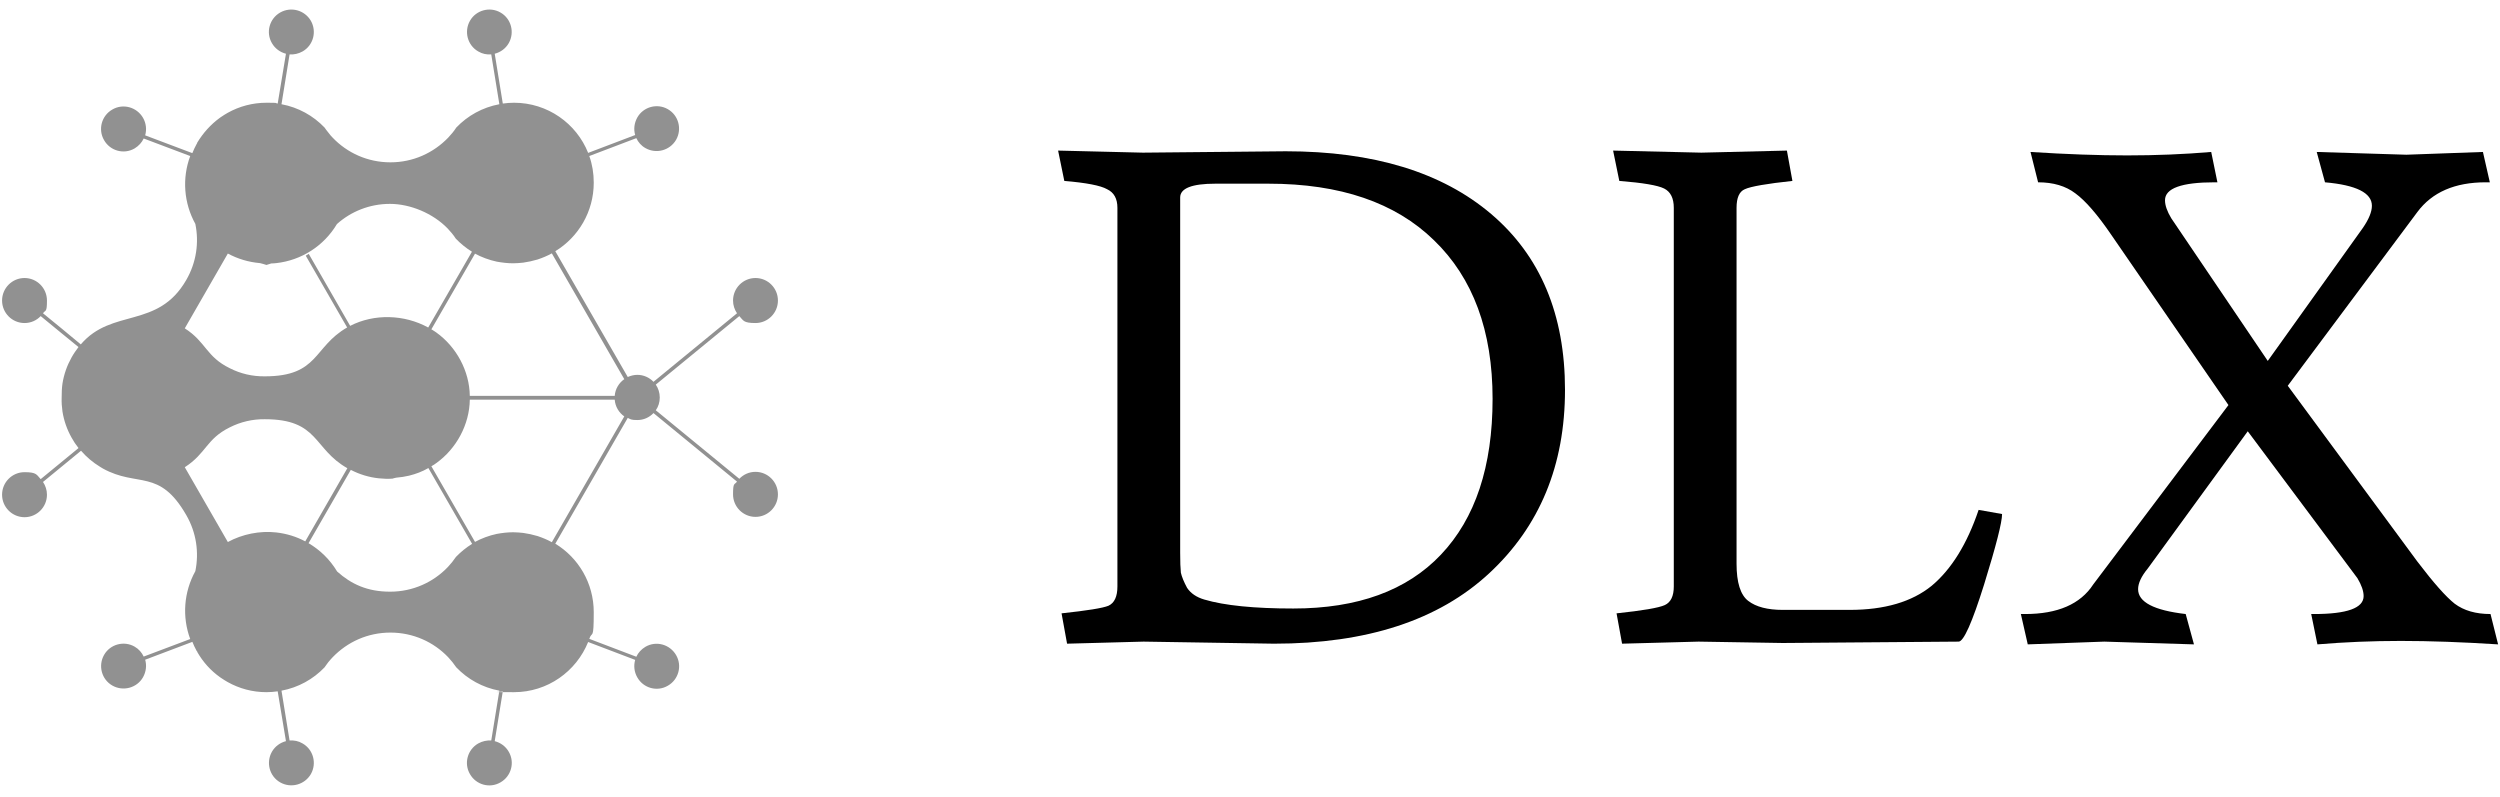
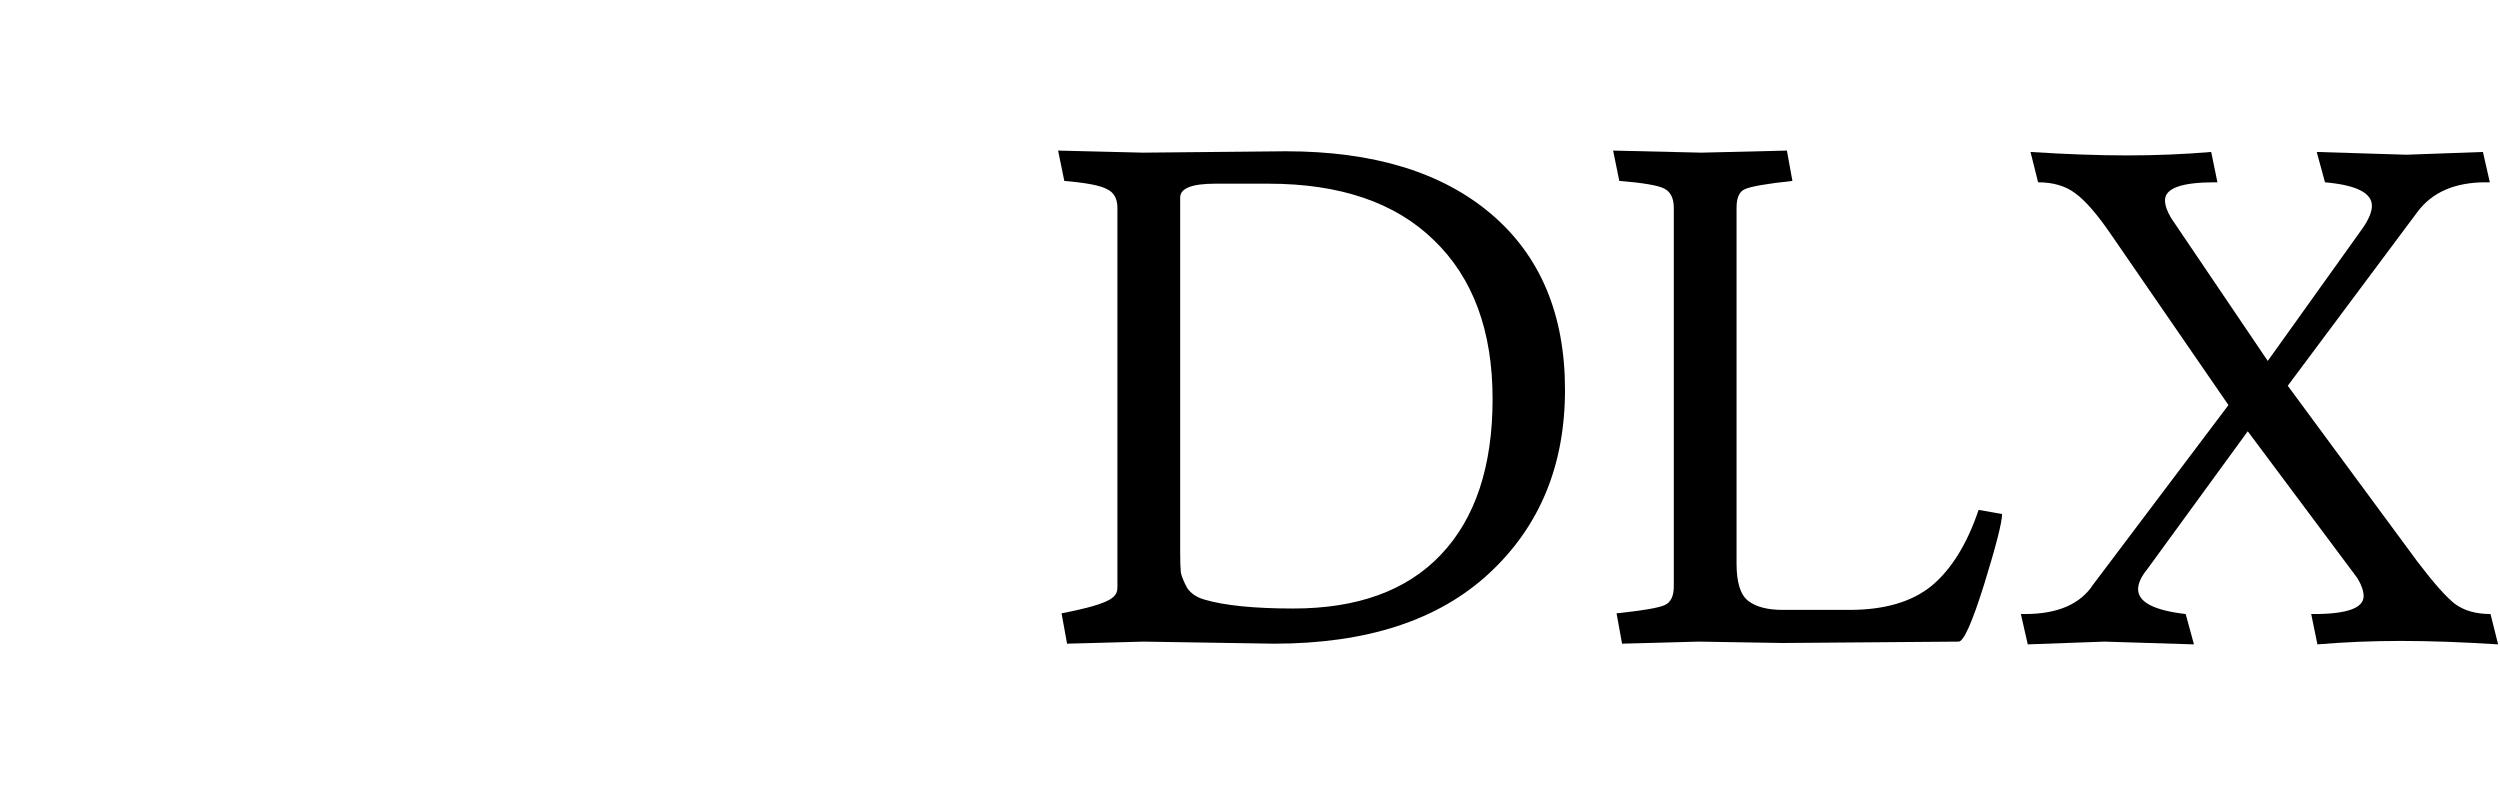
<svg xmlns="http://www.w3.org/2000/svg" width="116" height="37" viewBox="0 0 116 37" fill="none">
-   <path fill-rule="evenodd" clip-rule="evenodd" d="M22.044 25.15L20.015 21.633L20.045 21.617C20.114 21.579 20.183 21.533 20.244 21.487C21.178 20.819 21.784 19.697 21.799 18.545H28.523C28.546 18.868 28.722 19.152 28.967 19.321L25.605 25.158C25.398 25.043 25.176 24.951 24.946 24.874C24.939 24.874 24.931 24.874 24.916 24.866C24.709 24.805 24.502 24.759 24.28 24.728C24.127 24.713 23.974 24.697 23.813 24.697C23.552 24.697 23.3 24.728 23.047 24.774C22.687 24.851 22.343 24.981 22.029 25.15M22.044 11.764L20.015 15.281L20.045 15.297C20.114 15.343 20.183 15.381 20.244 15.427C21.178 16.095 21.784 17.217 21.799 18.369H28.523C28.546 18.046 28.722 17.762 28.967 17.593L25.605 11.756C25.398 11.871 25.176 11.963 24.946 12.04C24.939 12.04 24.931 12.04 24.916 12.048C24.709 12.109 24.502 12.155 24.28 12.186C24.127 12.201 23.974 12.217 23.813 12.217C23.552 12.217 23.3 12.186 23.047 12.14C22.687 12.063 22.343 11.933 22.029 11.764H22.044ZM14.164 25.12C13.75 24.897 13.291 24.759 12.816 24.705C12.058 24.62 11.246 24.782 10.572 25.15L8.574 21.679C9.577 21.034 9.569 20.366 10.664 19.828C11.162 19.575 11.721 19.444 12.288 19.452C14.807 19.452 14.516 20.819 16.117 21.725L14.164 25.12ZM16.117 15.189C14.524 16.095 14.807 17.462 12.288 17.462C11.713 17.47 11.162 17.34 10.664 17.086C9.561 16.549 9.569 15.873 8.574 15.235L10.572 11.764C11.024 12.009 11.53 12.163 12.066 12.209C12.165 12.232 12.265 12.263 12.364 12.294C12.441 12.271 12.517 12.248 12.586 12.224C12.663 12.224 12.739 12.217 12.816 12.209C13.988 12.079 15.029 11.41 15.634 10.396C16.285 9.813 17.15 9.46 18.092 9.46C19.034 9.46 20.091 9.897 20.773 10.604C20.91 10.75 21.041 10.903 21.148 11.072C21.37 11.303 21.623 11.51 21.898 11.679L19.869 15.197C18.766 14.59 17.365 14.544 16.247 15.12L14.325 11.779C14.279 11.81 14.233 11.833 14.187 11.864L16.109 15.197L16.117 15.189ZM3.757 20.919L3.726 20.942L1.995 22.363C2.11 22.531 2.179 22.739 2.179 22.954C2.179 23.53 1.712 23.998 1.138 23.998C0.563 23.998 0.096 23.53 0.096 22.954C0.096 22.378 0.563 21.909 1.138 21.909C1.712 21.909 1.697 22.032 1.888 22.232L3.619 20.811L3.642 20.788C3.519 20.634 3.412 20.473 3.32 20.304C3.113 19.936 2.968 19.528 2.899 19.098C2.868 18.883 2.853 18.668 2.861 18.445C2.861 18.223 2.868 18.008 2.899 17.793C2.968 17.363 3.113 16.956 3.32 16.587C3.412 16.418 3.527 16.257 3.642 16.103C3.052 15.627 2.47 15.143 1.888 14.667C1.697 14.867 1.436 14.989 1.138 14.989C0.563 14.989 0.096 14.521 0.096 13.945C0.096 13.369 0.563 12.9 1.138 12.9C1.712 12.9 2.179 13.369 2.179 13.945C2.179 14.521 2.11 14.367 1.995 14.536C2.577 15.012 3.175 15.496 3.749 15.98C5.196 14.283 7.325 15.281 8.642 12.992C9.117 12.171 9.24 11.249 9.064 10.389C8.528 9.421 8.443 8.269 8.826 7.24L6.667 6.426C6.582 6.61 6.437 6.771 6.246 6.887C5.748 7.178 5.112 7.002 4.829 6.503C4.538 6.003 4.714 5.366 5.212 5.082C5.709 4.79 6.345 4.967 6.636 5.466C6.782 5.719 6.812 6.011 6.736 6.28L8.895 7.094L8.926 7.102C8.979 6.963 9.048 6.825 9.117 6.695L9.148 6.641V6.625C9.416 6.18 9.768 5.781 10.212 5.458L10.235 5.443L10.258 5.427C10.358 5.358 10.457 5.297 10.565 5.235C11.101 4.936 11.713 4.767 12.364 4.767C13.015 4.767 12.716 4.782 12.885 4.805L13.268 2.493C13 2.424 12.762 2.255 12.617 2.002C12.326 1.503 12.502 0.865 13 0.581C13.498 0.297 14.133 0.466 14.424 0.965C14.708 1.464 14.539 2.102 14.041 2.386C13.85 2.493 13.635 2.54 13.436 2.524L13.061 4.836C13.842 4.982 14.531 5.366 15.06 5.919C15.083 5.957 15.113 5.988 15.136 6.026C15.205 6.119 15.274 6.203 15.343 6.288C15.374 6.318 15.404 6.357 15.435 6.387C16.109 7.094 17.058 7.532 18.115 7.532C19.172 7.532 20.114 7.094 20.796 6.387C20.933 6.241 21.064 6.088 21.171 5.919C21.699 5.366 22.389 4.982 23.17 4.836L22.794 2.524C22.588 2.54 22.381 2.501 22.189 2.386C21.692 2.102 21.523 1.464 21.806 0.965C22.09 0.466 22.733 0.297 23.223 0.581C23.721 0.865 23.889 1.503 23.606 2.002C23.461 2.255 23.223 2.424 22.955 2.493L23.33 4.805C23.499 4.782 23.675 4.767 23.851 4.767C25.406 4.767 26.746 5.727 27.29 7.094L29.472 6.265C29.395 6.003 29.426 5.712 29.572 5.45C29.855 4.951 30.498 4.782 30.988 5.066C31.486 5.351 31.655 5.988 31.371 6.487C31.08 6.986 30.445 7.155 29.947 6.871C29.755 6.764 29.61 6.595 29.526 6.41L27.343 7.24C27.481 7.624 27.55 8.039 27.55 8.476C27.55 9.82 26.838 11.003 25.766 11.656L29.128 17.493C29.265 17.432 29.419 17.393 29.572 17.393C29.863 17.393 30.131 17.516 30.322 17.716L34.197 14.536C34.082 14.367 34.013 14.16 34.013 13.945C34.013 13.369 34.48 12.9 35.055 12.9C35.629 12.9 36.096 13.369 36.096 13.945C36.096 14.521 35.629 14.989 35.055 14.989C34.48 14.989 34.496 14.867 34.304 14.667L30.429 17.846C30.544 18.015 30.613 18.223 30.613 18.445C30.613 18.668 30.544 18.876 30.429 19.037L34.304 22.216C34.496 22.017 34.756 21.894 35.055 21.894C35.629 21.894 36.096 22.363 36.096 22.939C36.096 23.515 35.629 23.983 35.055 23.983C34.48 23.983 34.013 23.515 34.013 22.939C34.013 22.363 34.082 22.508 34.197 22.347L30.322 19.167C30.131 19.367 29.87 19.49 29.572 19.49C29.273 19.49 29.258 19.452 29.128 19.39L25.766 25.227C26.838 25.88 27.55 27.055 27.55 28.407C27.55 29.759 27.473 29.252 27.343 29.643L29.526 30.473C29.61 30.289 29.755 30.127 29.947 30.012C30.445 29.72 31.08 29.897 31.371 30.396C31.662 30.895 31.486 31.533 30.988 31.817C30.491 32.109 29.855 31.932 29.572 31.433C29.426 31.18 29.395 30.888 29.472 30.619L27.29 29.789C26.738 31.156 25.406 32.117 23.851 32.117C22.297 32.117 23.499 32.101 23.33 32.078L22.955 34.39C23.223 34.459 23.461 34.628 23.606 34.881C23.897 35.381 23.721 36.018 23.223 36.302C22.725 36.594 22.09 36.417 21.806 35.918C21.515 35.419 21.692 34.782 22.189 34.497C22.381 34.39 22.595 34.344 22.794 34.359L23.17 32.047C22.389 31.901 21.699 31.517 21.171 30.964C21.056 30.795 20.933 30.642 20.796 30.496C20.122 29.789 19.172 29.352 18.115 29.352C17.058 29.352 16.117 29.789 15.435 30.496C15.404 30.527 15.374 30.565 15.343 30.596C15.267 30.68 15.198 30.765 15.136 30.857C15.113 30.895 15.083 30.926 15.06 30.964C14.531 31.517 13.842 31.901 13.061 32.047L13.436 34.359C13.643 34.344 13.85 34.382 14.041 34.497C14.539 34.782 14.708 35.419 14.424 35.918C14.133 36.417 13.498 36.586 13 36.302C12.502 36.018 12.334 35.381 12.617 34.881C12.762 34.628 13 34.459 13.268 34.39L12.885 32.078C12.716 32.101 12.54 32.117 12.364 32.117C11.713 32.117 11.101 31.948 10.565 31.648C10.457 31.587 10.358 31.525 10.258 31.456L10.235 31.441L10.212 31.425C9.768 31.11 9.416 30.711 9.156 30.258V30.242C9.148 30.242 9.117 30.189 9.117 30.189C9.048 30.058 8.979 29.92 8.926 29.782C8.198 30.058 7.471 30.335 6.736 30.611C6.812 30.872 6.782 31.164 6.636 31.425C6.353 31.924 5.709 32.093 5.212 31.809C4.714 31.525 4.545 30.888 4.829 30.388C5.112 29.889 5.755 29.72 6.246 30.004C6.437 30.112 6.582 30.281 6.667 30.465L8.826 29.651C8.443 28.622 8.528 27.47 9.064 26.502C9.24 25.642 9.117 24.72 8.642 23.898C7.387 21.717 6.391 22.631 4.775 21.74C4.729 21.717 4.683 21.687 4.637 21.656C4.308 21.456 4.009 21.203 3.757 20.911V20.919ZM19.877 21.717L21.906 25.235C21.63 25.404 21.378 25.611 21.155 25.842C21.041 26.011 20.918 26.164 20.78 26.31C20.106 27.017 19.157 27.454 18.1 27.454C17.043 27.454 16.293 27.101 15.642 26.517C15.312 25.965 14.853 25.519 14.317 25.204L16.277 21.802C16.676 22.009 17.12 22.147 17.579 22.194C17.794 22.216 18 22.224 18.207 22.209C18.268 22.194 18.33 22.171 18.391 22.163C18.59 22.147 18.789 22.117 18.981 22.071C19.295 21.994 19.601 21.879 19.877 21.717Z" fill="#919191" />
-   <path d="M53.064 29.771L49.512 29.867L49.256 28.459C50.451 28.331 51.176 28.214 51.432 28.107C51.709 27.979 51.848 27.681 51.848 27.211V9.643C51.848 9.217 51.688 8.929 51.368 8.779C51.069 8.609 50.408 8.481 49.384 8.395L49.096 6.987L53.032 7.083L59.656 7.019C63.731 7.019 66.909 7.99 69.192 9.931C71.475 11.873 72.616 14.593 72.616 18.091C72.616 21.59 71.443 24.427 69.096 26.603C66.749 28.779 63.422 29.867 59.112 29.867C59.112 29.867 57.096 29.835 53.064 29.771ZM60.008 28.235C62.995 28.235 65.278 27.403 66.856 25.739C68.456 24.054 69.256 21.643 69.256 18.507C69.256 15.35 68.35 12.897 66.536 11.147C64.744 9.398 62.184 8.523 58.856 8.523H56.392C55.304 8.523 54.76 8.737 54.76 9.163V25.643C54.76 26.07 54.771 26.379 54.792 26.571C54.835 26.763 54.931 26.998 55.08 27.275C55.251 27.531 55.517 27.713 55.88 27.819C56.819 28.097 58.195 28.235 60.008 28.235Z" fill="black" />
+   <path d="M53.064 29.771L49.512 29.867L49.256 28.459C51.709 27.979 51.848 27.681 51.848 27.211V9.643C51.848 9.217 51.688 8.929 51.368 8.779C51.069 8.609 50.408 8.481 49.384 8.395L49.096 6.987L53.032 7.083L59.656 7.019C63.731 7.019 66.909 7.99 69.192 9.931C71.475 11.873 72.616 14.593 72.616 18.091C72.616 21.59 71.443 24.427 69.096 26.603C66.749 28.779 63.422 29.867 59.112 29.867C59.112 29.867 57.096 29.835 53.064 29.771ZM60.008 28.235C62.995 28.235 65.278 27.403 66.856 25.739C68.456 24.054 69.256 21.643 69.256 18.507C69.256 15.35 68.35 12.897 66.536 11.147C64.744 9.398 62.184 8.523 58.856 8.523H56.392C55.304 8.523 54.76 8.737 54.76 9.163V25.643C54.76 26.07 54.771 26.379 54.792 26.571C54.835 26.763 54.931 26.998 55.08 27.275C55.251 27.531 55.517 27.713 55.88 27.819C56.819 28.097 58.195 28.235 60.008 28.235Z" fill="black" />
  <path d="M78.944 7.083L82.912 6.987L83.168 8.395C81.973 8.523 81.237 8.651 80.96 8.779C80.704 8.886 80.576 9.174 80.576 9.643V26.155C80.576 27.03 80.757 27.606 81.12 27.883C81.482 28.161 82.016 28.299 82.72 28.299H85.824C87.445 28.299 88.714 27.926 89.632 27.179C90.549 26.411 91.274 25.238 91.808 23.659L92.896 23.851C92.896 24.235 92.618 25.323 92.064 27.115C91.509 28.886 91.114 29.771 90.88 29.771L82.72 29.835L78.816 29.771L75.264 29.867L75.008 28.459C76.224 28.331 76.97 28.203 77.248 28.075C77.525 27.947 77.664 27.659 77.664 27.211V9.643C77.664 9.195 77.514 8.897 77.216 8.747C76.917 8.598 76.224 8.481 75.136 8.395L74.848 6.987L78.944 7.083Z" fill="black" />
  <path d="M111.656 7.179L115.208 7.051L115.528 8.459H115.336C113.907 8.459 112.851 8.918 112.168 9.835L106.152 17.899L112.168 26.059C112.915 27.041 113.491 27.691 113.896 28.011C114.323 28.331 114.877 28.491 115.56 28.491L115.912 29.899C114.248 29.793 112.744 29.739 111.4 29.739C110.077 29.739 108.787 29.793 107.528 29.899L107.24 28.491H107.368C108.904 28.491 109.672 28.214 109.672 27.659C109.672 27.425 109.576 27.147 109.384 26.827L104.296 20.011L99.656 26.379C99.357 26.742 99.208 27.062 99.208 27.339C99.208 27.937 99.944 28.321 101.416 28.491L101.8 29.899L97.64 29.771L94.088 29.899L93.768 28.491H93.96C95.475 28.491 96.531 28.033 97.128 27.115L103.4 18.795L97.96 10.891C97.32 9.953 96.765 9.313 96.296 8.971C95.848 8.63 95.272 8.459 94.568 8.459L94.216 7.051C95.88 7.158 97.373 7.211 98.696 7.211C100.04 7.211 101.341 7.158 102.6 7.051L102.888 8.459H102.76C101.224 8.459 100.456 8.737 100.456 9.291C100.456 9.526 100.552 9.803 100.744 10.123L105.224 16.747L109.64 10.571C109.917 10.166 110.056 9.825 110.056 9.547C110.056 8.95 109.331 8.587 107.88 8.459L107.496 7.051L111.656 7.179Z" fill="black" />
</svg>